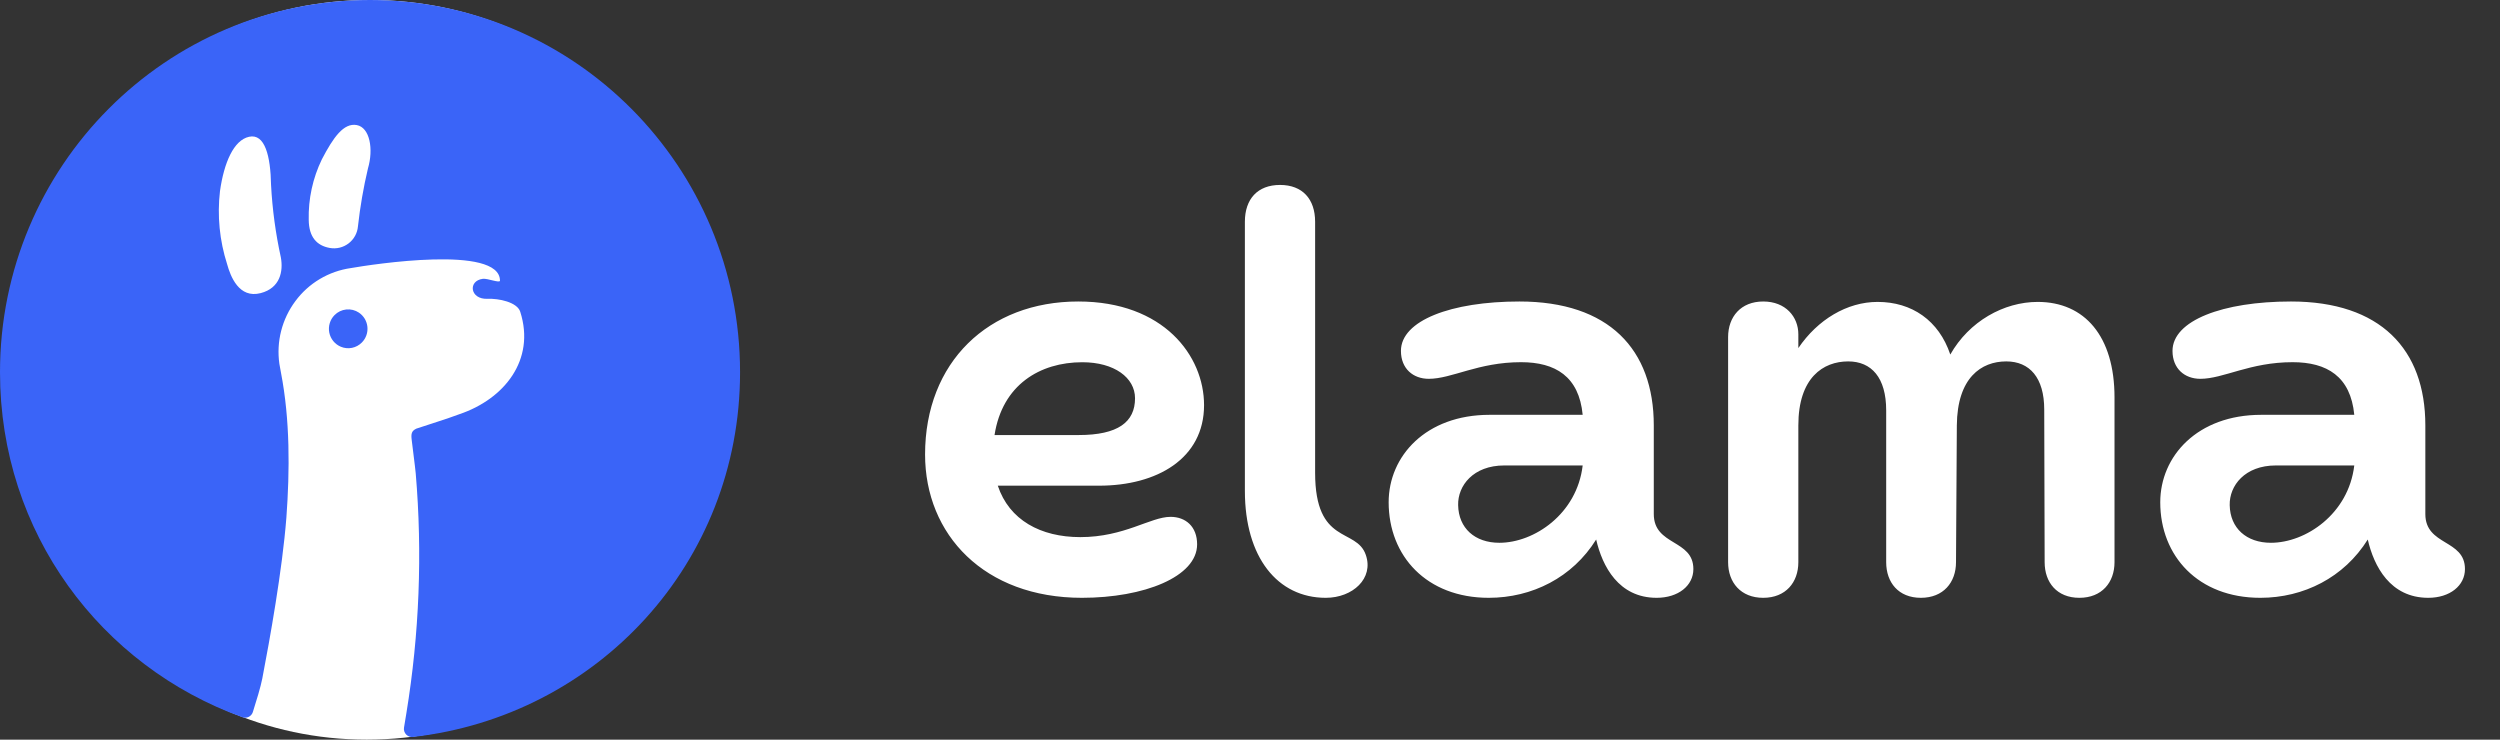
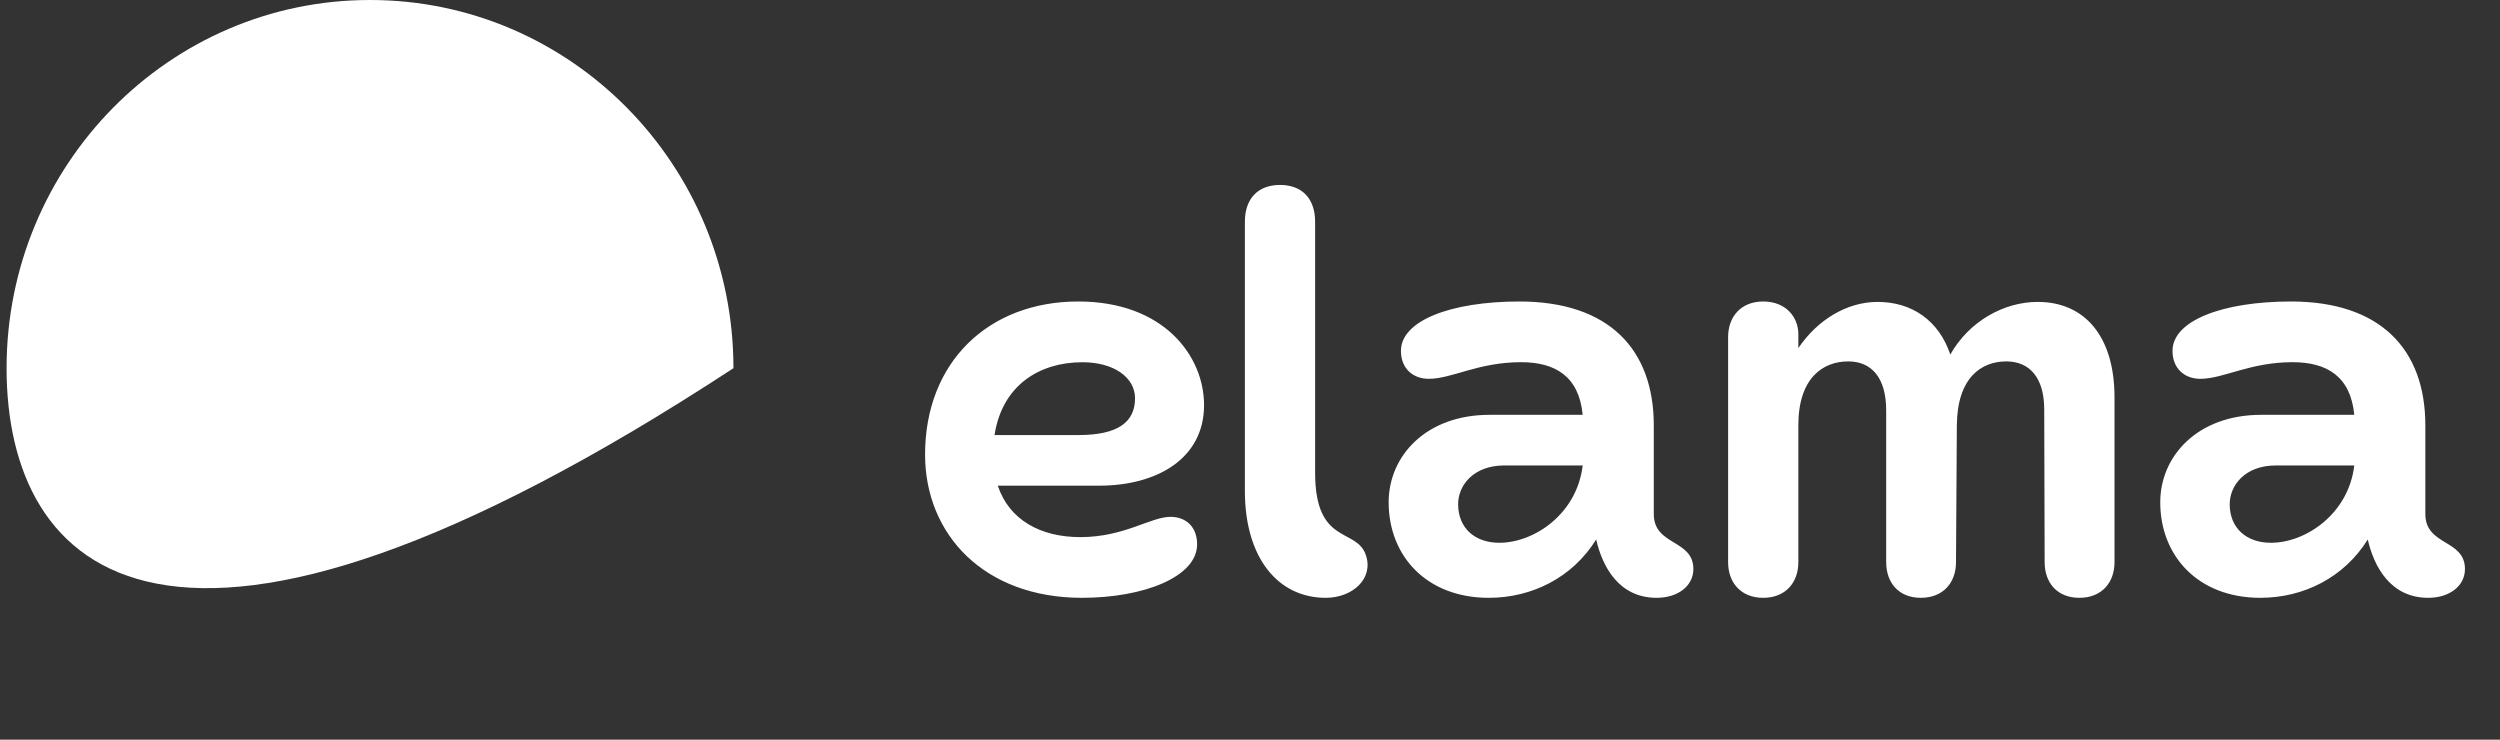
<svg xmlns="http://www.w3.org/2000/svg" width="169" height="50" viewBox="0 0 169 50" fill="none">
  <rect x="0" y="0" width="169" height="50" fill="#333333" stroke="none" />
-   <path d="M49.581 24.89C49.581 38.635 38.358 50 24.79 50C11.22 50 0.445 38.635 0.445 24.89C0.445 11.144 11.445 0 25.013 0C38.584 0 49.581 11.144 49.581 24.89Z" fill="white" />
-   <path fill-rule="evenodd" clip-rule="evenodd" d="M17.093 48.133C17.071 48.204 17.034 48.269 16.986 48.325C16.938 48.381 16.88 48.427 16.813 48.46C16.747 48.492 16.675 48.512 16.601 48.516C16.528 48.521 16.454 48.51 16.384 48.485C6.818 45.042 0 36.008 0 25.163C0 11.267 11.2 0 25.014 0C38.828 0 50.028 11.267 50.028 25.163C50.028 38.073 40.364 48.413 27.916 49.819C27.831 49.829 27.746 49.819 27.666 49.79C27.586 49.761 27.514 49.714 27.456 49.653C27.397 49.591 27.353 49.517 27.328 49.436C27.303 49.355 27.297 49.269 27.311 49.185L27.472 48.206C28.347 42.852 28.562 37.408 28.103 32.002C28.103 32.002 28.041 31.377 27.832 29.746C27.778 29.327 27.818 29.129 28.147 28.975C29.121 28.644 30.104 28.358 31.065 27.996C34.067 26.981 36.214 24.35 35.168 21.075C34.959 20.421 33.709 20.167 32.958 20.2C31.766 20.252 31.614 18.977 32.641 18.848C32.96 18.808 33.798 19.158 33.798 18.973C33.798 16.531 25.12 17.877 23.715 18.123C22.974 18.228 22.262 18.48 21.619 18.862C20.976 19.245 20.415 19.751 19.97 20.352C19.061 21.569 18.671 23.095 18.886 24.598C18.913 24.775 18.959 25.008 18.994 25.194C19.609 28.381 19.594 31.775 19.359 34.998C19.084 38.531 18.233 43.258 17.731 45.869C17.62 46.438 17.324 47.41 17.093 48.133ZM18.323 12.502C18.41 14.15 18.633 15.79 18.986 17.402C19.154 18.331 18.948 19.469 17.622 19.815C16.151 20.2 15.578 18.671 15.354 17.86C14.842 16.266 14.678 14.58 14.871 12.917C15.142 10.998 15.799 9.473 16.837 9.246C17.914 9.008 18.29 10.571 18.323 12.502ZM21.758 10.771C22.536 9.281 23.23 8.296 24.114 8.454C25.002 8.615 25.26 10.079 24.874 11.387C24.569 12.678 24.343 13.986 24.197 15.304C24.177 15.529 24.111 15.747 24.003 15.944C23.894 16.142 23.745 16.315 23.567 16.452C23.387 16.589 23.182 16.688 22.963 16.741C22.744 16.794 22.516 16.802 22.294 16.762C21.41 16.604 20.883 16.023 20.87 14.863C20.837 13.446 21.141 12.044 21.758 10.771Z" fill="#3A64F8" />
-   <path d="M24.261 21.133C24.01 20.965 23.709 20.89 23.408 20.921C23.108 20.951 22.828 21.085 22.616 21.3C22.464 21.453 22.353 21.64 22.291 21.847C22.228 22.053 22.218 22.271 22.259 22.482C22.301 22.693 22.394 22.891 22.53 23.058C22.666 23.225 22.841 23.356 23.039 23.439C23.277 23.54 23.54 23.566 23.794 23.515C24.047 23.464 24.279 23.338 24.461 23.154C24.598 23.016 24.702 22.85 24.767 22.667C24.832 22.485 24.856 22.29 24.837 22.097C24.818 21.904 24.756 21.717 24.657 21.55C24.557 21.384 24.422 21.241 24.261 21.133Z" fill="#3A64F8" />
+   <path d="M49.581 24.89C11.22 50 0.445 38.635 0.445 24.89C0.445 11.144 11.445 0 25.013 0C38.584 0 49.581 11.144 49.581 24.89Z" fill="white" />
  <path d="M84.154 14.989V33.188C84.154 37.676 86.363 40.412 89.623 40.412C91.446 40.412 92.88 39.097 92.329 37.512C91.695 35.652 88.902 36.882 88.902 31.954V14.991C88.902 13.459 88.049 12.502 86.531 12.502C85.01 12.502 84.154 13.456 84.154 14.989ZM62.535 30.724C62.535 36.144 66.539 40.412 73.138 40.412C77.335 40.412 80.925 38.991 80.925 36.798C80.925 35.596 80.15 34.939 79.13 34.939C77.776 34.939 76.009 36.309 73.029 36.309C70.35 36.309 68.222 35.157 67.451 32.832H74.298C78.218 32.832 81.394 30.998 81.394 27.387C81.394 24.048 78.66 20.381 72.889 20.381C66.816 20.381 62.535 24.484 62.535 30.724ZM67.23 29.412C67.753 26.019 70.294 24.487 73.166 24.487C75.319 24.487 76.728 25.527 76.728 26.923C76.728 28.536 75.567 29.409 72.919 29.409H67.23V29.412ZM93.873 33.954C93.873 37.593 96.443 40.412 100.639 40.412C103.567 40.412 106.301 39.042 107.901 36.471C108.315 38.278 109.419 40.412 111.988 40.412C113.451 40.412 114.472 39.592 114.472 38.468C114.472 36.443 111.796 36.91 111.796 34.748V28.755C111.796 23.609 108.756 20.381 102.711 20.381C98.098 20.381 94.703 21.667 94.703 23.72C94.703 24.923 95.531 25.608 96.582 25.608C98.156 25.608 99.921 24.484 102.82 24.484C105.141 24.484 106.741 25.443 106.989 28.042H100.693C96.387 28.042 93.873 30.833 93.873 33.954ZM98.57 34.144C98.54 32.832 99.591 31.465 101.688 31.465H106.989C106.603 34.748 103.704 36.692 101.358 36.692C99.7 36.692 98.598 35.705 98.57 34.144ZM116.82 38.004C116.82 39.374 117.676 40.412 119.194 40.412C120.712 40.412 121.568 39.372 121.568 38.004V28.755C121.568 25.524 123.254 24.431 124.937 24.431C126.511 24.431 127.506 25.524 127.506 27.742V38.004C127.506 39.374 128.334 40.412 129.852 40.412C131.371 40.412 132.226 39.372 132.226 38.004L132.282 28.755C132.31 25.524 133.94 24.431 135.623 24.431C137.198 24.431 138.19 25.524 138.19 27.686L138.218 38.004C138.218 39.374 139.048 40.412 140.567 40.412C142.085 40.412 142.941 39.372 142.941 38.004V26.864C142.941 22.733 140.925 20.409 137.749 20.409C135.458 20.409 133.11 21.721 131.84 23.966C131.069 21.667 129.246 20.409 126.925 20.409C124.856 20.409 122.868 21.612 121.568 23.53V22.596C121.568 21.421 120.712 20.381 119.194 20.381C117.676 20.381 116.82 21.421 116.82 22.789V38.004ZM146.033 33.954C146.033 37.593 148.6 40.412 152.799 40.412C155.724 40.412 158.459 39.042 160.061 36.471C160.475 38.278 161.579 40.412 164.148 40.412C165.611 40.412 166.631 39.592 166.631 38.468C166.631 36.443 163.953 36.91 163.953 34.748V28.755C163.953 23.609 160.916 20.381 154.869 20.381C150.258 20.381 146.861 21.667 146.861 23.72C146.861 24.923 147.688 25.608 148.74 25.608C150.314 25.608 152.081 24.484 154.98 24.484C157.298 24.484 158.9 25.443 159.149 28.042H152.853C148.547 28.042 146.033 30.833 146.033 33.954ZM150.728 34.144C150.7 32.832 151.748 31.465 153.848 31.465H159.149C158.761 34.748 155.864 36.692 153.515 36.692C151.86 36.692 150.755 35.705 150.728 34.144Z" fill="white" />
</svg>